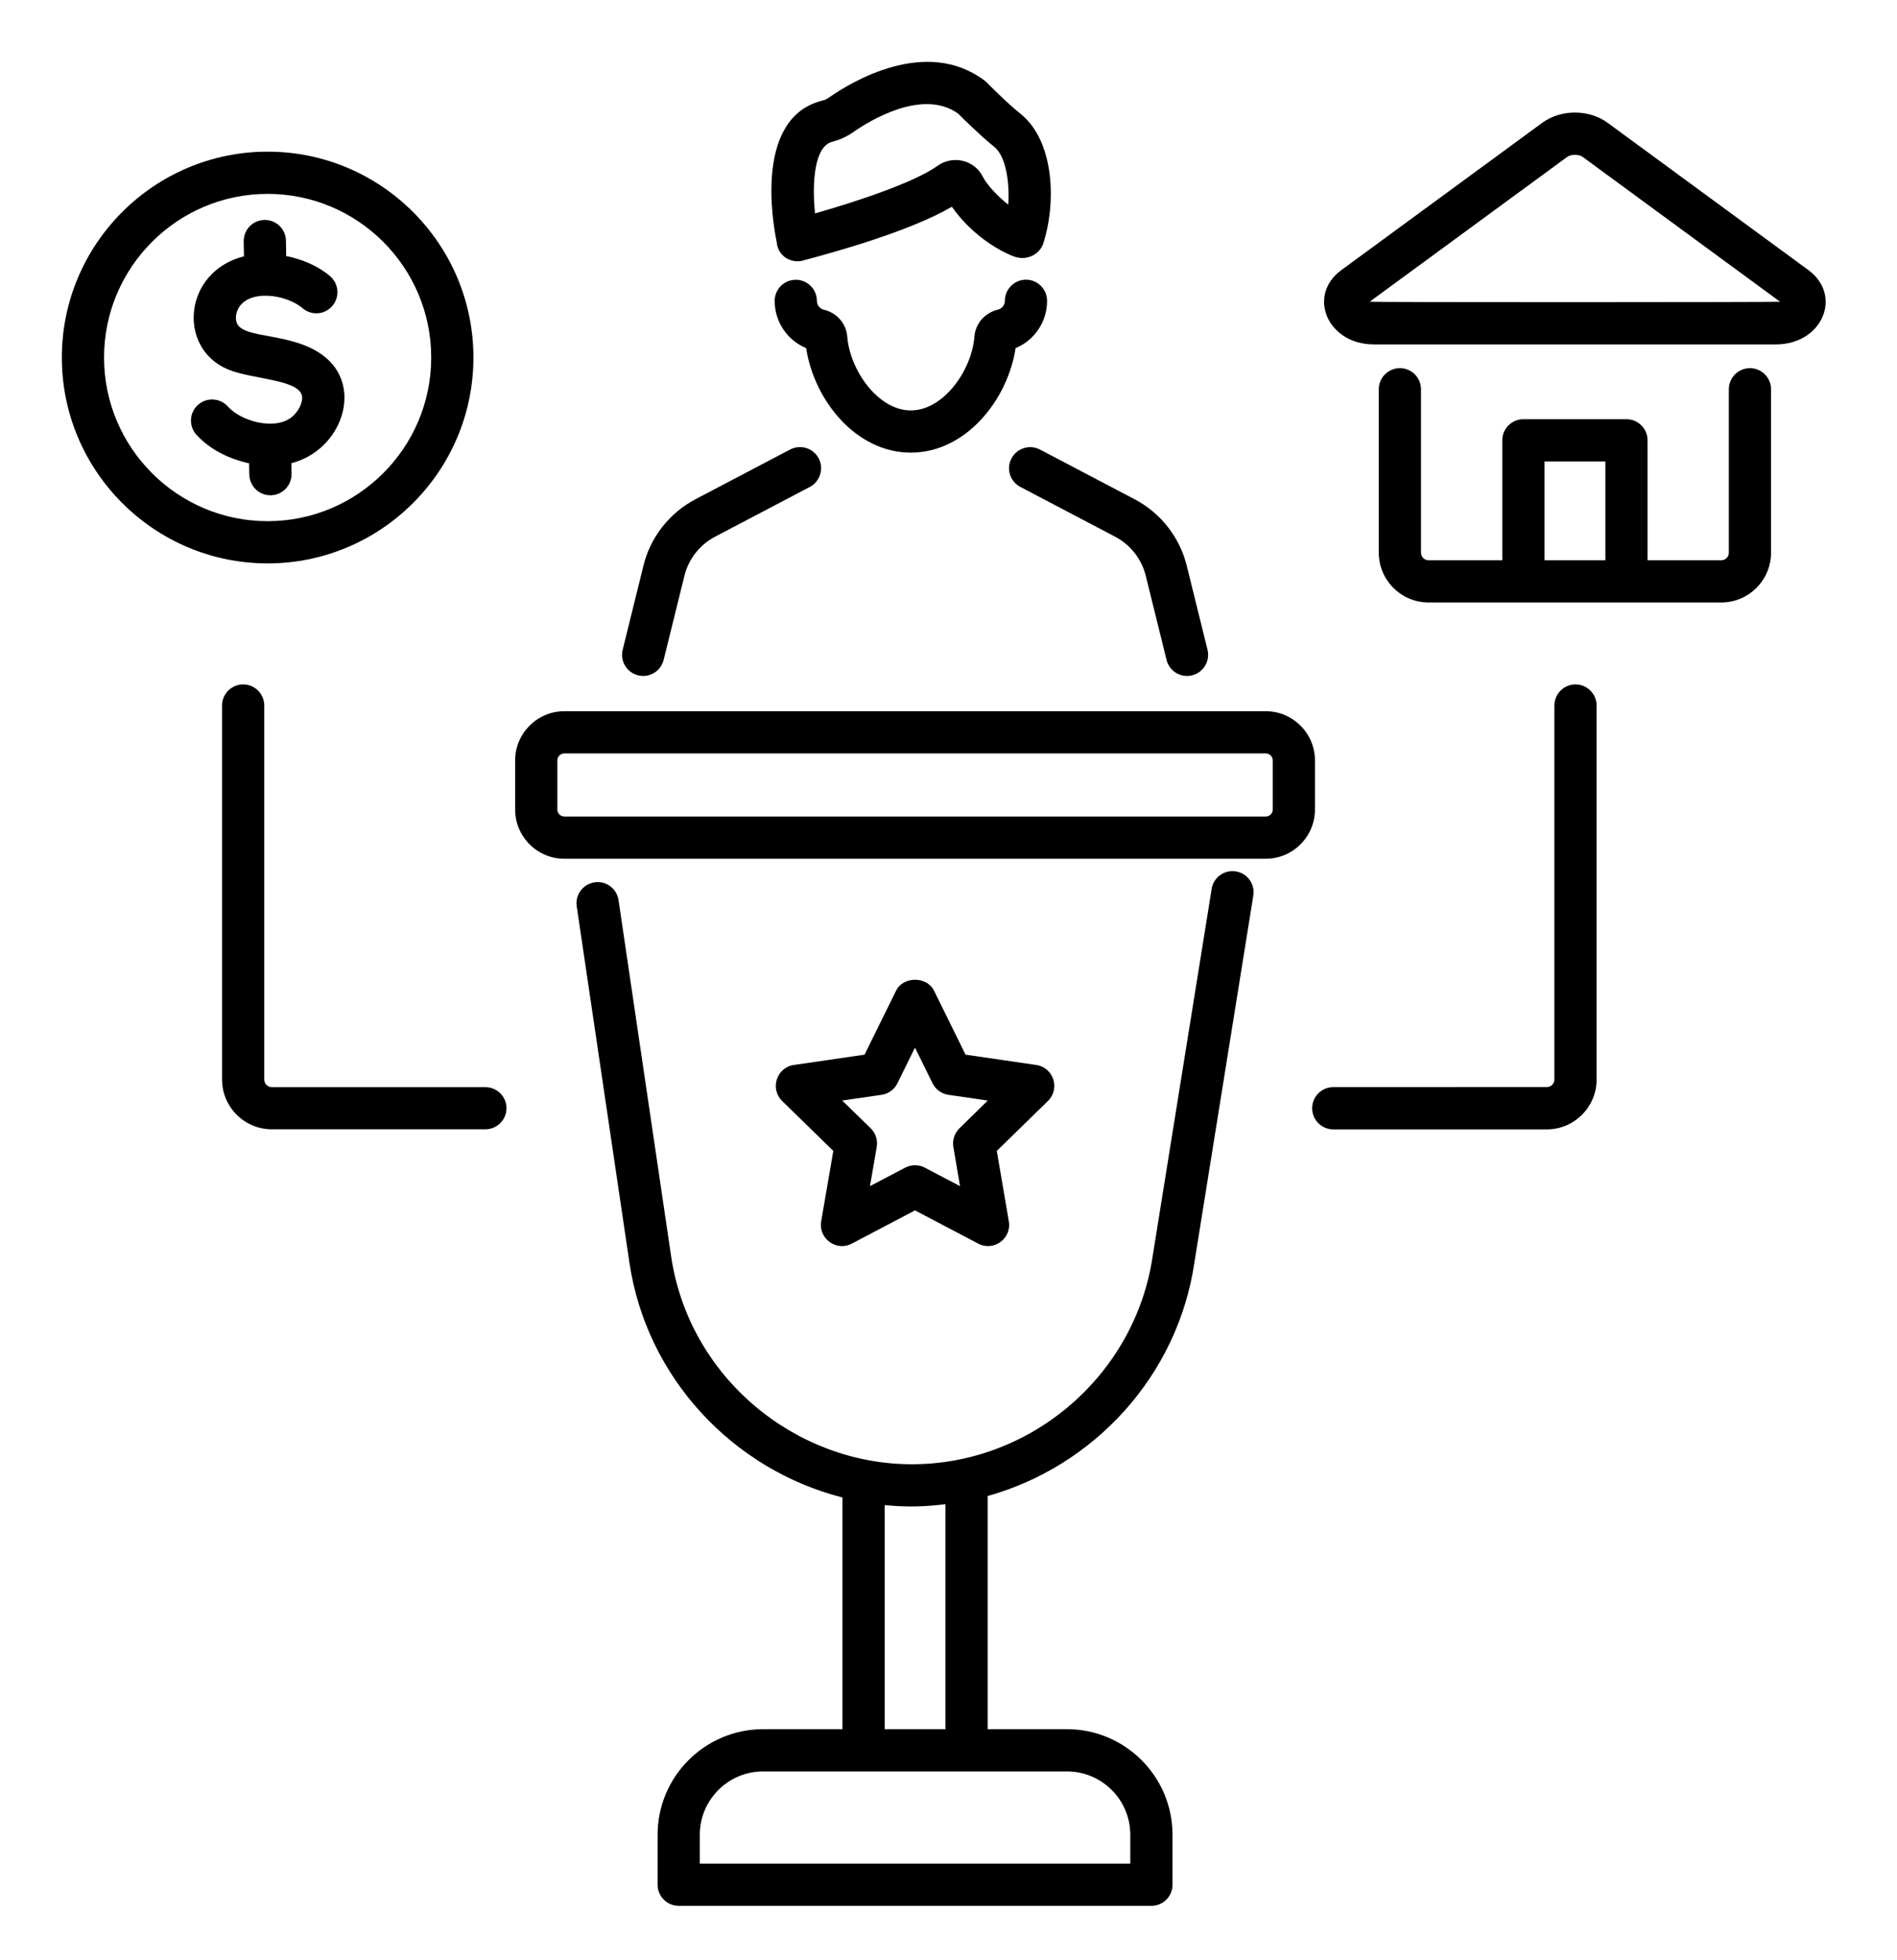
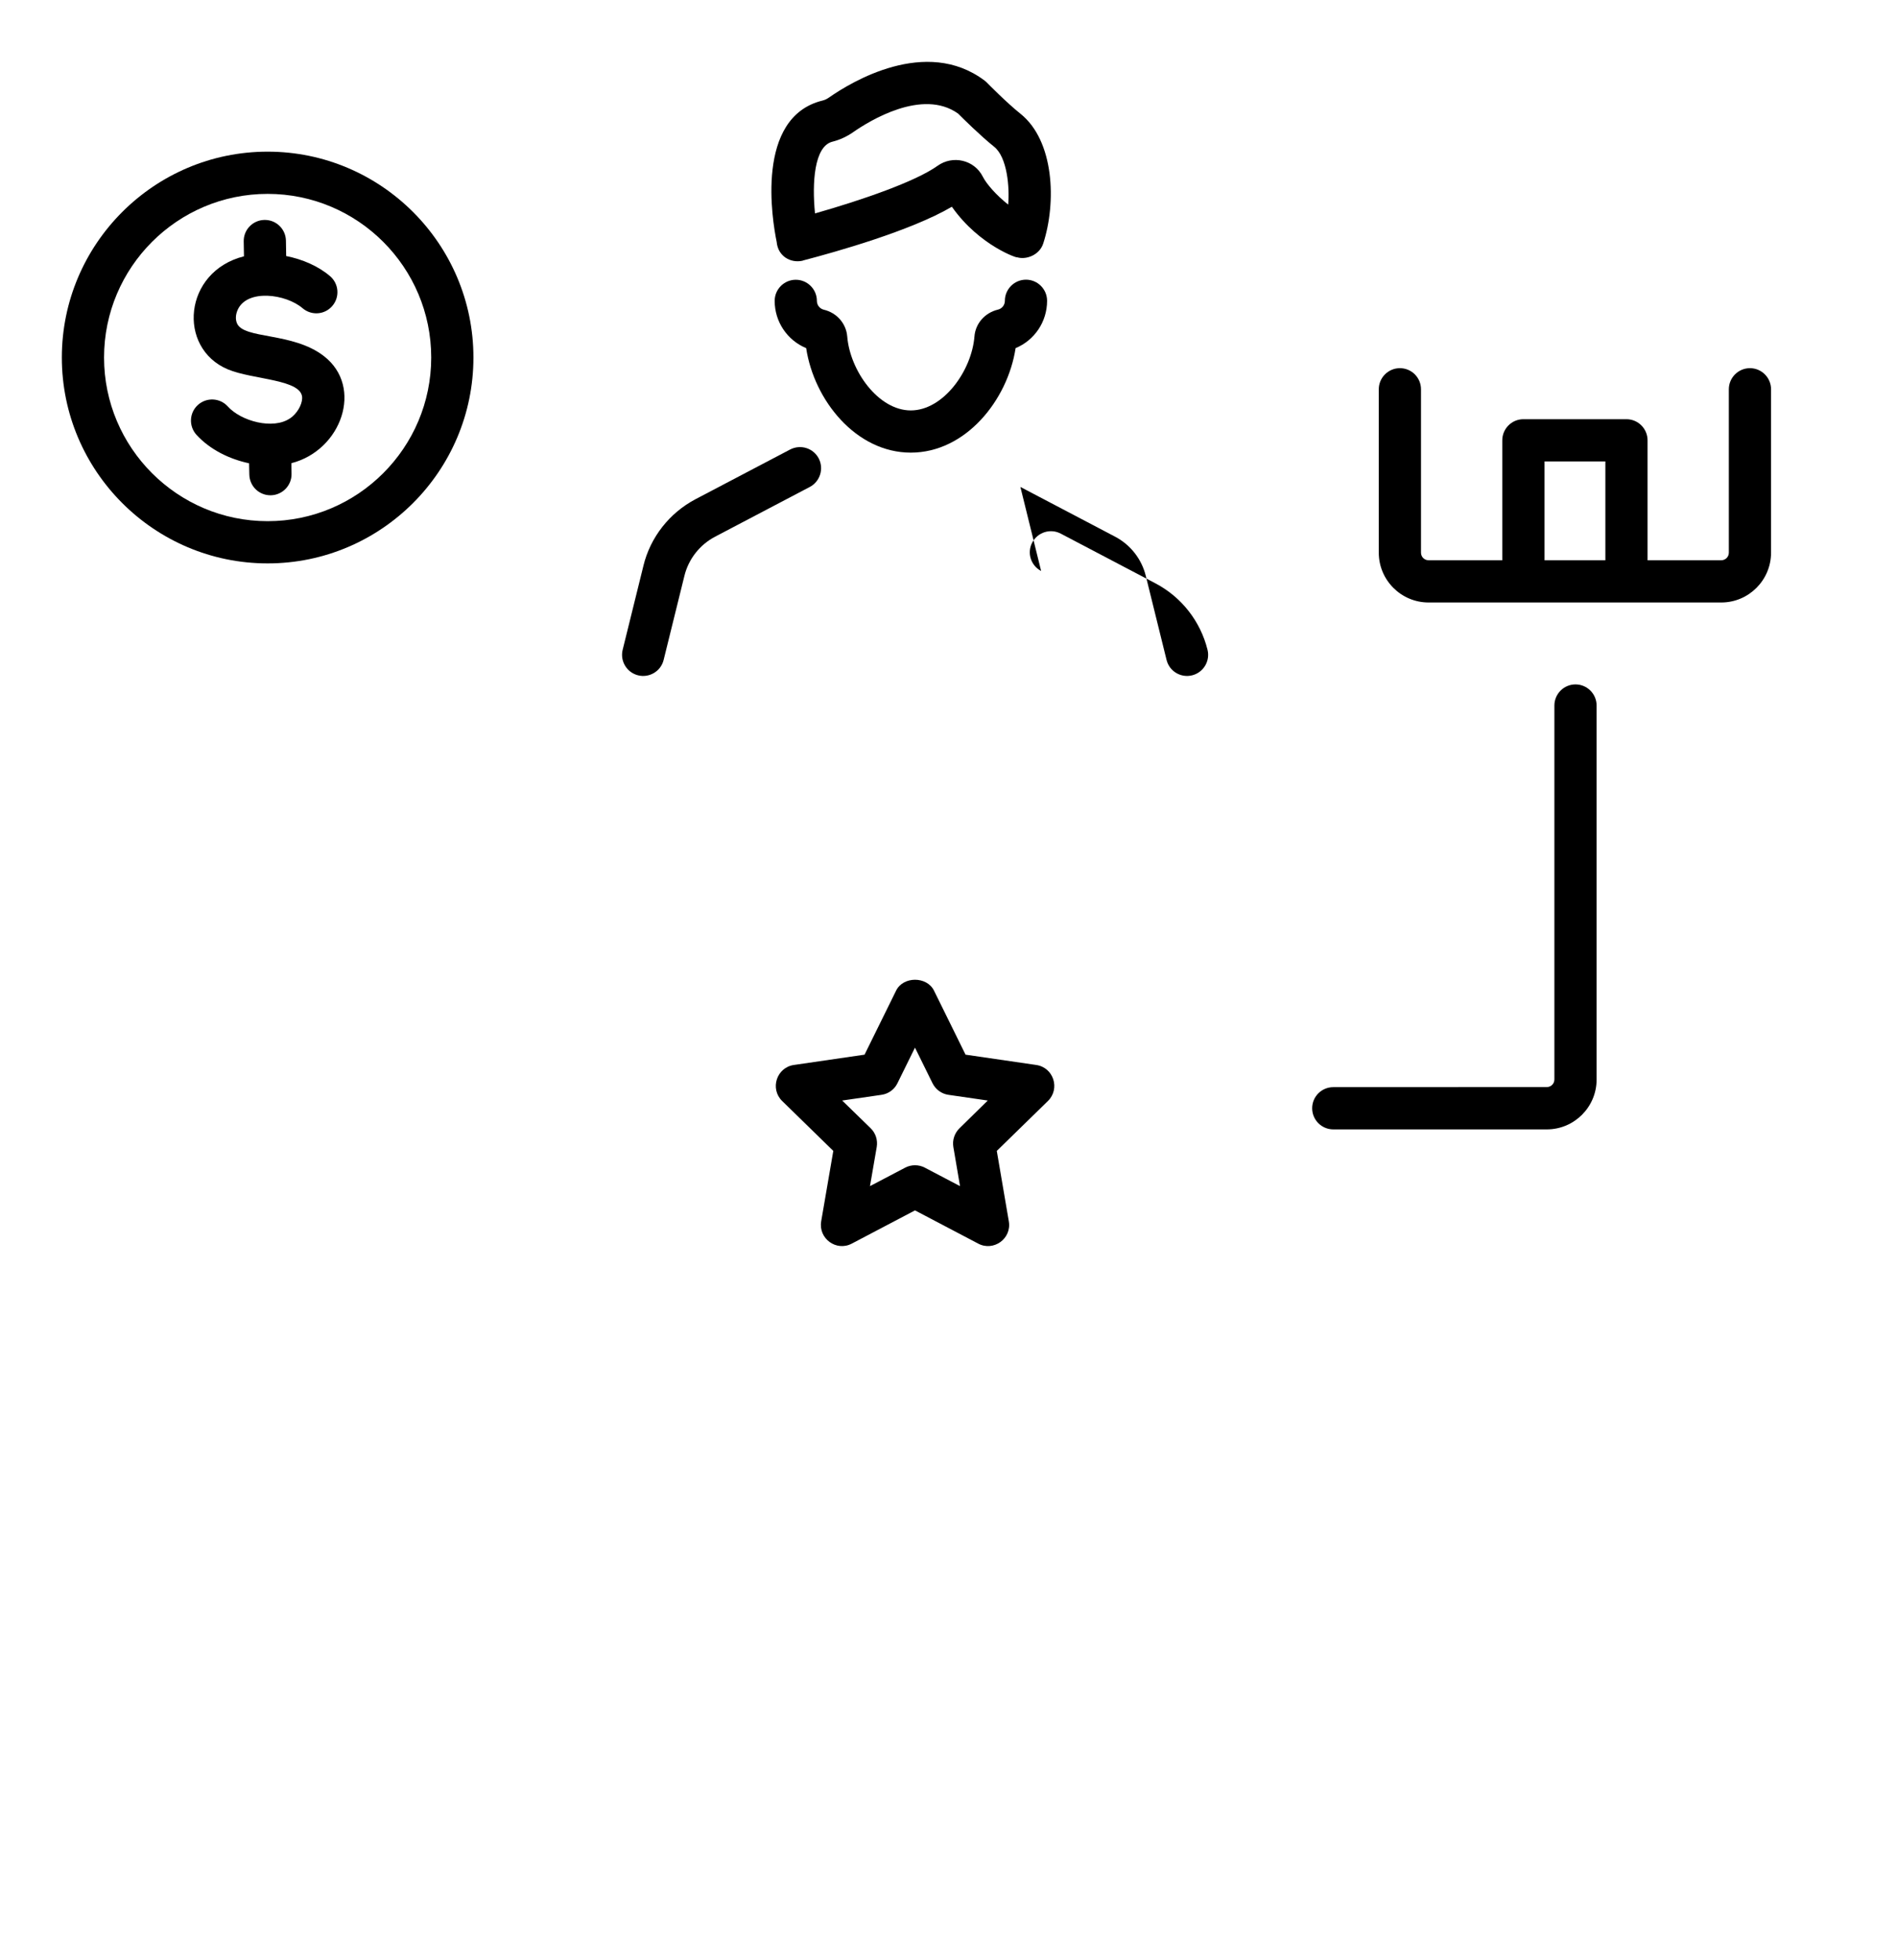
<svg xmlns="http://www.w3.org/2000/svg" tabindex="0" id="logo" viewBox="0 0 92 95">
  <g transform="translate(3,3) scale(0.894,0.894)" style="color: rgb(0, 0, 0);">
    <g>
      <g transform="translate(-9.407, -7.253) scale(1.145)">
-         <path d="m60.836 92.664v-2.367c0-2.758-2.242-5-5-5h-3.758v-11.043c5.039-1.406 9-5.691 9.793-11.043l2.793-17.391c0.09-0.547-0.281-1.059-0.828-1.148-0.539-0.086-1.059 0.281-1.145 0.828l-2.797 17.406c-0.828 5.613-5.734 9.844-11.406 9.844-5.516 0-10.555-4.102-11.406-9.844l-2.492-16.871c-0.082-0.547-0.586-0.93-1.137-0.844-0.547 0.082-0.926 0.59-0.844 1.137l2.496 16.871c0.809 5.465 4.914 9.805 10.094 11.125v10.973h-3.758c-2.758 0-5 2.242-5 5v2.367c0 0.551 0.449 1 1 1h22.395c0.555 0 1-0.449 1-1zm-13.637-17.98c1.07 0.105 1.887 0.078 2.879-0.043v10.656h-2.879zm11.637 16.98h-20.395v-1.367c0-1.656 1.348-3 3-3h14.395c1.652 0 3 1.344 3 3z" fill="#000000" />
-         <path d="m29.691 39.418v2.324c0 1.285 1.047 2.332 2.332 2.332h33.23c1.285 0 2.332-1.047 2.332-2.332v-2.324c0-1.285-1.047-2.332-2.332-2.332h-33.23c-1.285 0-2.332 1.047-2.332 2.332zm35.895 0v2.324c0 0.184-0.148 0.332-0.332 0.332h-33.23c-0.184 0-0.332-0.148-0.332-0.332v-2.324c0-0.184 0.148-0.332 0.332-0.332h33.23c0.184 0 0.332 0.148 0.332 0.332z" fill="#000000" />
        <path d="m54.379 53.84-3.348-0.488-1.496-3.035c-0.34-0.684-1.457-0.684-1.793 0l-1.496 3.035-3.348 0.488c-0.816 0.117-1.148 1.125-0.555 1.707l2.422 2.363-0.574 3.336c-0.137 0.812 0.715 1.441 1.449 1.055l2.996-1.574 2.996 1.574c0.723 0.383 1.59-0.23 1.449-1.055l-0.57-3.336 2.422-2.363c0.594-0.582 0.266-1.59-0.555-1.707zm-3.637 3c-0.234 0.23-0.344 0.562-0.289 0.883l0.316 1.855-1.668-0.875c-0.289-0.152-0.641-0.152-0.93 0l-1.668 0.875 0.32-1.855c0.055-0.324-0.051-0.656-0.289-0.887l-1.348-1.312 1.863-0.27c0.328-0.047 0.609-0.25 0.754-0.547l0.832-1.688 0.832 1.688c0.145 0.293 0.426 0.5 0.754 0.547l1.863 0.27z" fill="#000000" />
        <path d="m35.77 30.195-0.984 3.981c-0.133 0.535 0.195 1.078 0.73 1.211 0.527 0.133 1.078-0.188 1.211-0.73l0.984-3.981c0.195-0.797 0.727-1.473 1.453-1.855l4.488-2.356c0.488-0.258 0.676-0.863 0.422-1.352-0.258-0.488-0.855-0.676-1.352-0.422l-4.488 2.356c-1.234 0.652-2.133 1.797-2.465 3.148z" fill="#000000" />
-         <path d="m53.629 26.465 4.488 2.356c0.727 0.383 1.258 1.059 1.453 1.855l0.984 3.981c0.133 0.543 0.684 0.863 1.211 0.73 0.535-0.133 0.863-0.676 0.73-1.211l-0.984-3.981c-0.336-1.352-1.234-2.496-2.465-3.144l-4.488-2.356c-0.492-0.258-1.094-0.066-1.352 0.422-0.258 0.484-0.07 1.09 0.422 1.348z" fill="#000000" />
+         <path d="m53.629 26.465 4.488 2.356c0.727 0.383 1.258 1.059 1.453 1.855l0.984 3.981c0.133 0.543 0.684 0.863 1.211 0.73 0.535-0.133 0.863-0.676 0.73-1.211c-0.336-1.352-1.234-2.496-2.465-3.144l-4.488-2.356c-0.492-0.258-1.094-0.066-1.352 0.422-0.258 0.484-0.07 1.09 0.422 1.348z" fill="#000000" />
        <path d="m43.301 15.754c0.016-0.004 0.023-0.012 0.039-0.016 1.555-0.406 5.106-1.406 7.043-2.543 1.324 1.883 3.203 2.469 3.07 2.387 0.438 0.145 1.078-0.094 1.258-0.645 0.633-1.953 0.523-4.875-1.086-6.152-0.637-0.508-1.574-1.457-1.582-1.469-0.035-0.035-0.07-0.066-0.113-0.098-2.777-2.086-6.328 0.078-7.352 0.793-0.109 0.078-0.223 0.133-0.328 0.156-3.203 0.789-2.375 5.688-2.168 6.691 0.059 0.68 0.656 1.016 1.219 0.895zm1.426-5.641c0.348-0.086 0.684-0.242 0.996-0.461 0.738-0.512 3.254-2.078 4.953-0.871 0.23 0.23 1.066 1.059 1.707 1.57 0.629 0.5 0.738 1.941 0.668 2.742-0.566-0.445-1.035-0.988-1.199-1.316-0.406-0.809-1.43-1.035-2.148-0.52-1.051 0.75-3.582 1.621-5.805 2.254-0.145-1.434-0.043-3.184 0.828-3.398z" fill="#000000" />
        <path d="m43.48 19.891c0.371 2.461 2.356 4.949 4.957 4.949s4.59-2.488 4.965-4.949c0.895-0.371 1.492-1.246 1.492-2.242 0-0.551-0.449-1-1-1s-1 0.449-1 1c0 0.199-0.133 0.371-0.328 0.418-0.617 0.148-1.066 0.656-1.113 1.27-0.129 1.621-1.473 3.504-3.016 3.504-1.539 0-2.883-1.883-3.012-3.508-0.051-0.609-0.496-1.117-1.109-1.262-0.195-0.047-0.328-0.219-0.328-0.418 0-0.551-0.449-1-1-1s-1 0.449-1 1c0 0.992 0.598 1.867 1.492 2.238z" fill="#000000" />
        <path d="m71.609 20.84c-0.551 0-1 0.449-1 1v7.738c0 1.301 1.059 2.359 2.359 2.359h13.867c1.301 0 2.359-1.059 2.359-2.359v-7.738c0-0.551-0.449-1-1-1-0.551 0-1 0.449-1 1v7.738c0 0.199-0.16 0.359-0.359 0.359h-3.492v-5.68c0-0.551-0.449-1-1-1h-4.883c-0.551 0-1 0.449-1 1v5.68h-3.492c-0.199 0-0.359-0.16-0.359-0.359v-7.738c0-0.555-0.449-1-1-1zm6.852 4.418h2.883v4.68h-2.883z" fill="#000000" />
-         <path d="m90.969 16.199-9.516-6.977c-0.887-0.652-2.219-0.648-3.102 0l-9.52 6.977c-1.625 1.191-0.668 3.516 1.551 3.516h19.035c2.223 0 3.172-2.324 1.551-3.516zm-20.789 1.492 9.355-6.856c0.18-0.133 0.555-0.129 0.734 0l9.352 6.859c-0.109 0.023-19.281 0.035-19.441-0.004z" fill="#000000" />
        <path d="m67.453 55.891c0 0.551 0.449 1 1 1h10.117c1.301 0 2.359-1.059 2.359-2.359v-17.715c0-0.551-0.449-1-1-1-0.551 0-1 0.449-1 1v17.711c0 0.199-0.16 0.359-0.359 0.359l-10.117 0.004c-0.551 0-1 0.445-1 1z" fill="#000000" />
        <path d="m19.027 23.215c-0.801 0.551-2.324 0.137-2.953-0.566-0.371-0.406-1.004-0.438-1.414-0.066-0.41 0.371-0.438 1.004-0.066 1.414 0.645 0.703 1.555 1.148 2.492 1.348l0.012 0.535c0.012 0.547 0.457 0.98 1 0.98h0.02c0.551-0.012 0.992-0.469 0.98-1.02l-0.008-0.5c2.375-0.605 3.434-3.606 1.543-5.07-1.48-1.152-3.82-0.789-4.125-1.566-0.074-0.188-0.059-0.41 0.039-0.629 0.449-0.996 2.281-0.754 3.074-0.074 0.422 0.359 1.051 0.312 1.41-0.109 0.359-0.418 0.312-1.051-0.109-1.41-0.559-0.477-1.301-0.797-2.078-0.953l-0.012-0.73c-0.012-0.547-0.457-0.98-1-0.98h-0.02c-0.551 0.012-0.992 0.465-0.98 1.02l0.012 0.703c-2.871 0.723-3.172 4.336-0.77 5.352 1.195 0.504 3.555 0.461 3.527 1.371-0.012 0.332-0.254 0.734-0.574 0.953z" fill="#000000" />
        <path d="m8.215 20.336c0 5.375 4.375 9.75 9.75 9.75s9.75-4.375 9.75-9.75-4.375-9.75-9.75-9.75-9.75 4.375-9.75 9.75zm9.75-7.75c4.273 0 7.75 3.477 7.75 7.75 0 4.273-3.477 7.75-7.75 7.75-4.273 0-7.75-3.477-7.75-7.75 0-4.273 3.477-7.75 7.75-7.75z" fill="#000000" />
-         <path d="m28.281 54.891h-10.117c-0.199 0-0.359-0.16-0.359-0.359v-17.715c0-0.551-0.449-1-1-1-0.551 0-1 0.449-1 1v17.711c0 1.301 1.059 2.359 2.359 2.359h10.117c0.551 0 1-0.449 1-1s-0.449-0.996-1-0.996z" fill="#000000" />
      </g>
    </g>
  </g>
</svg>